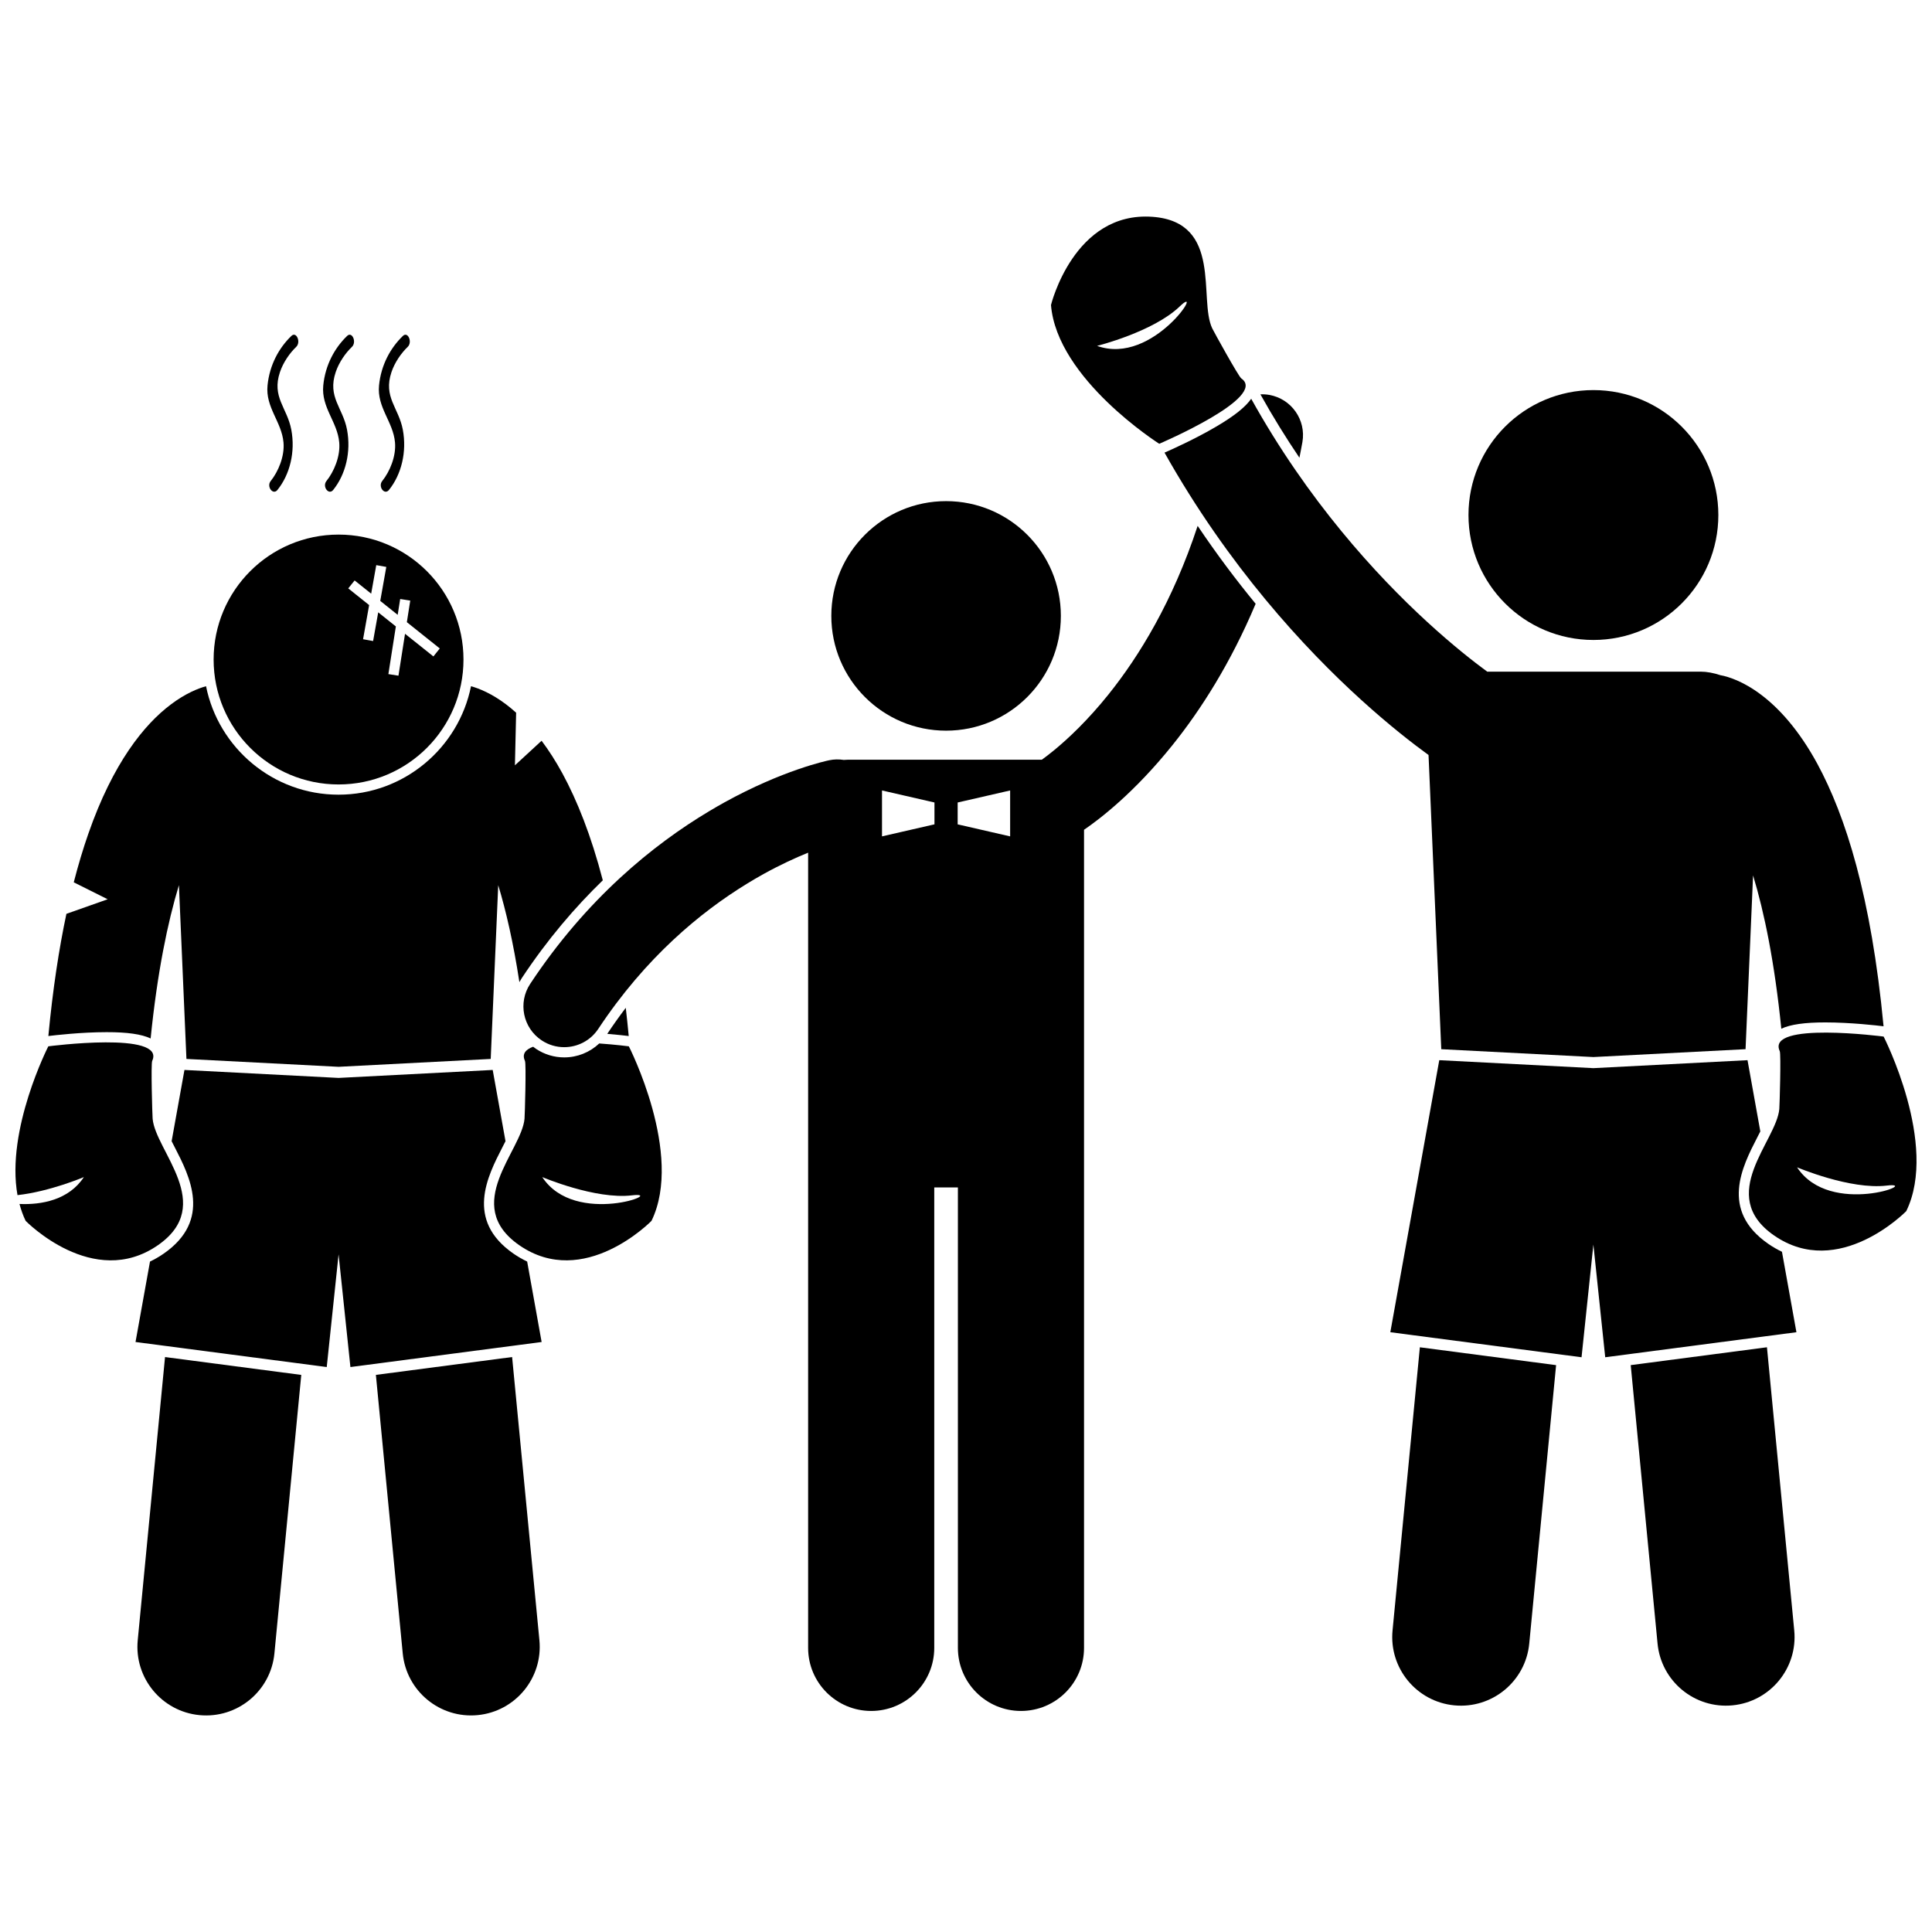
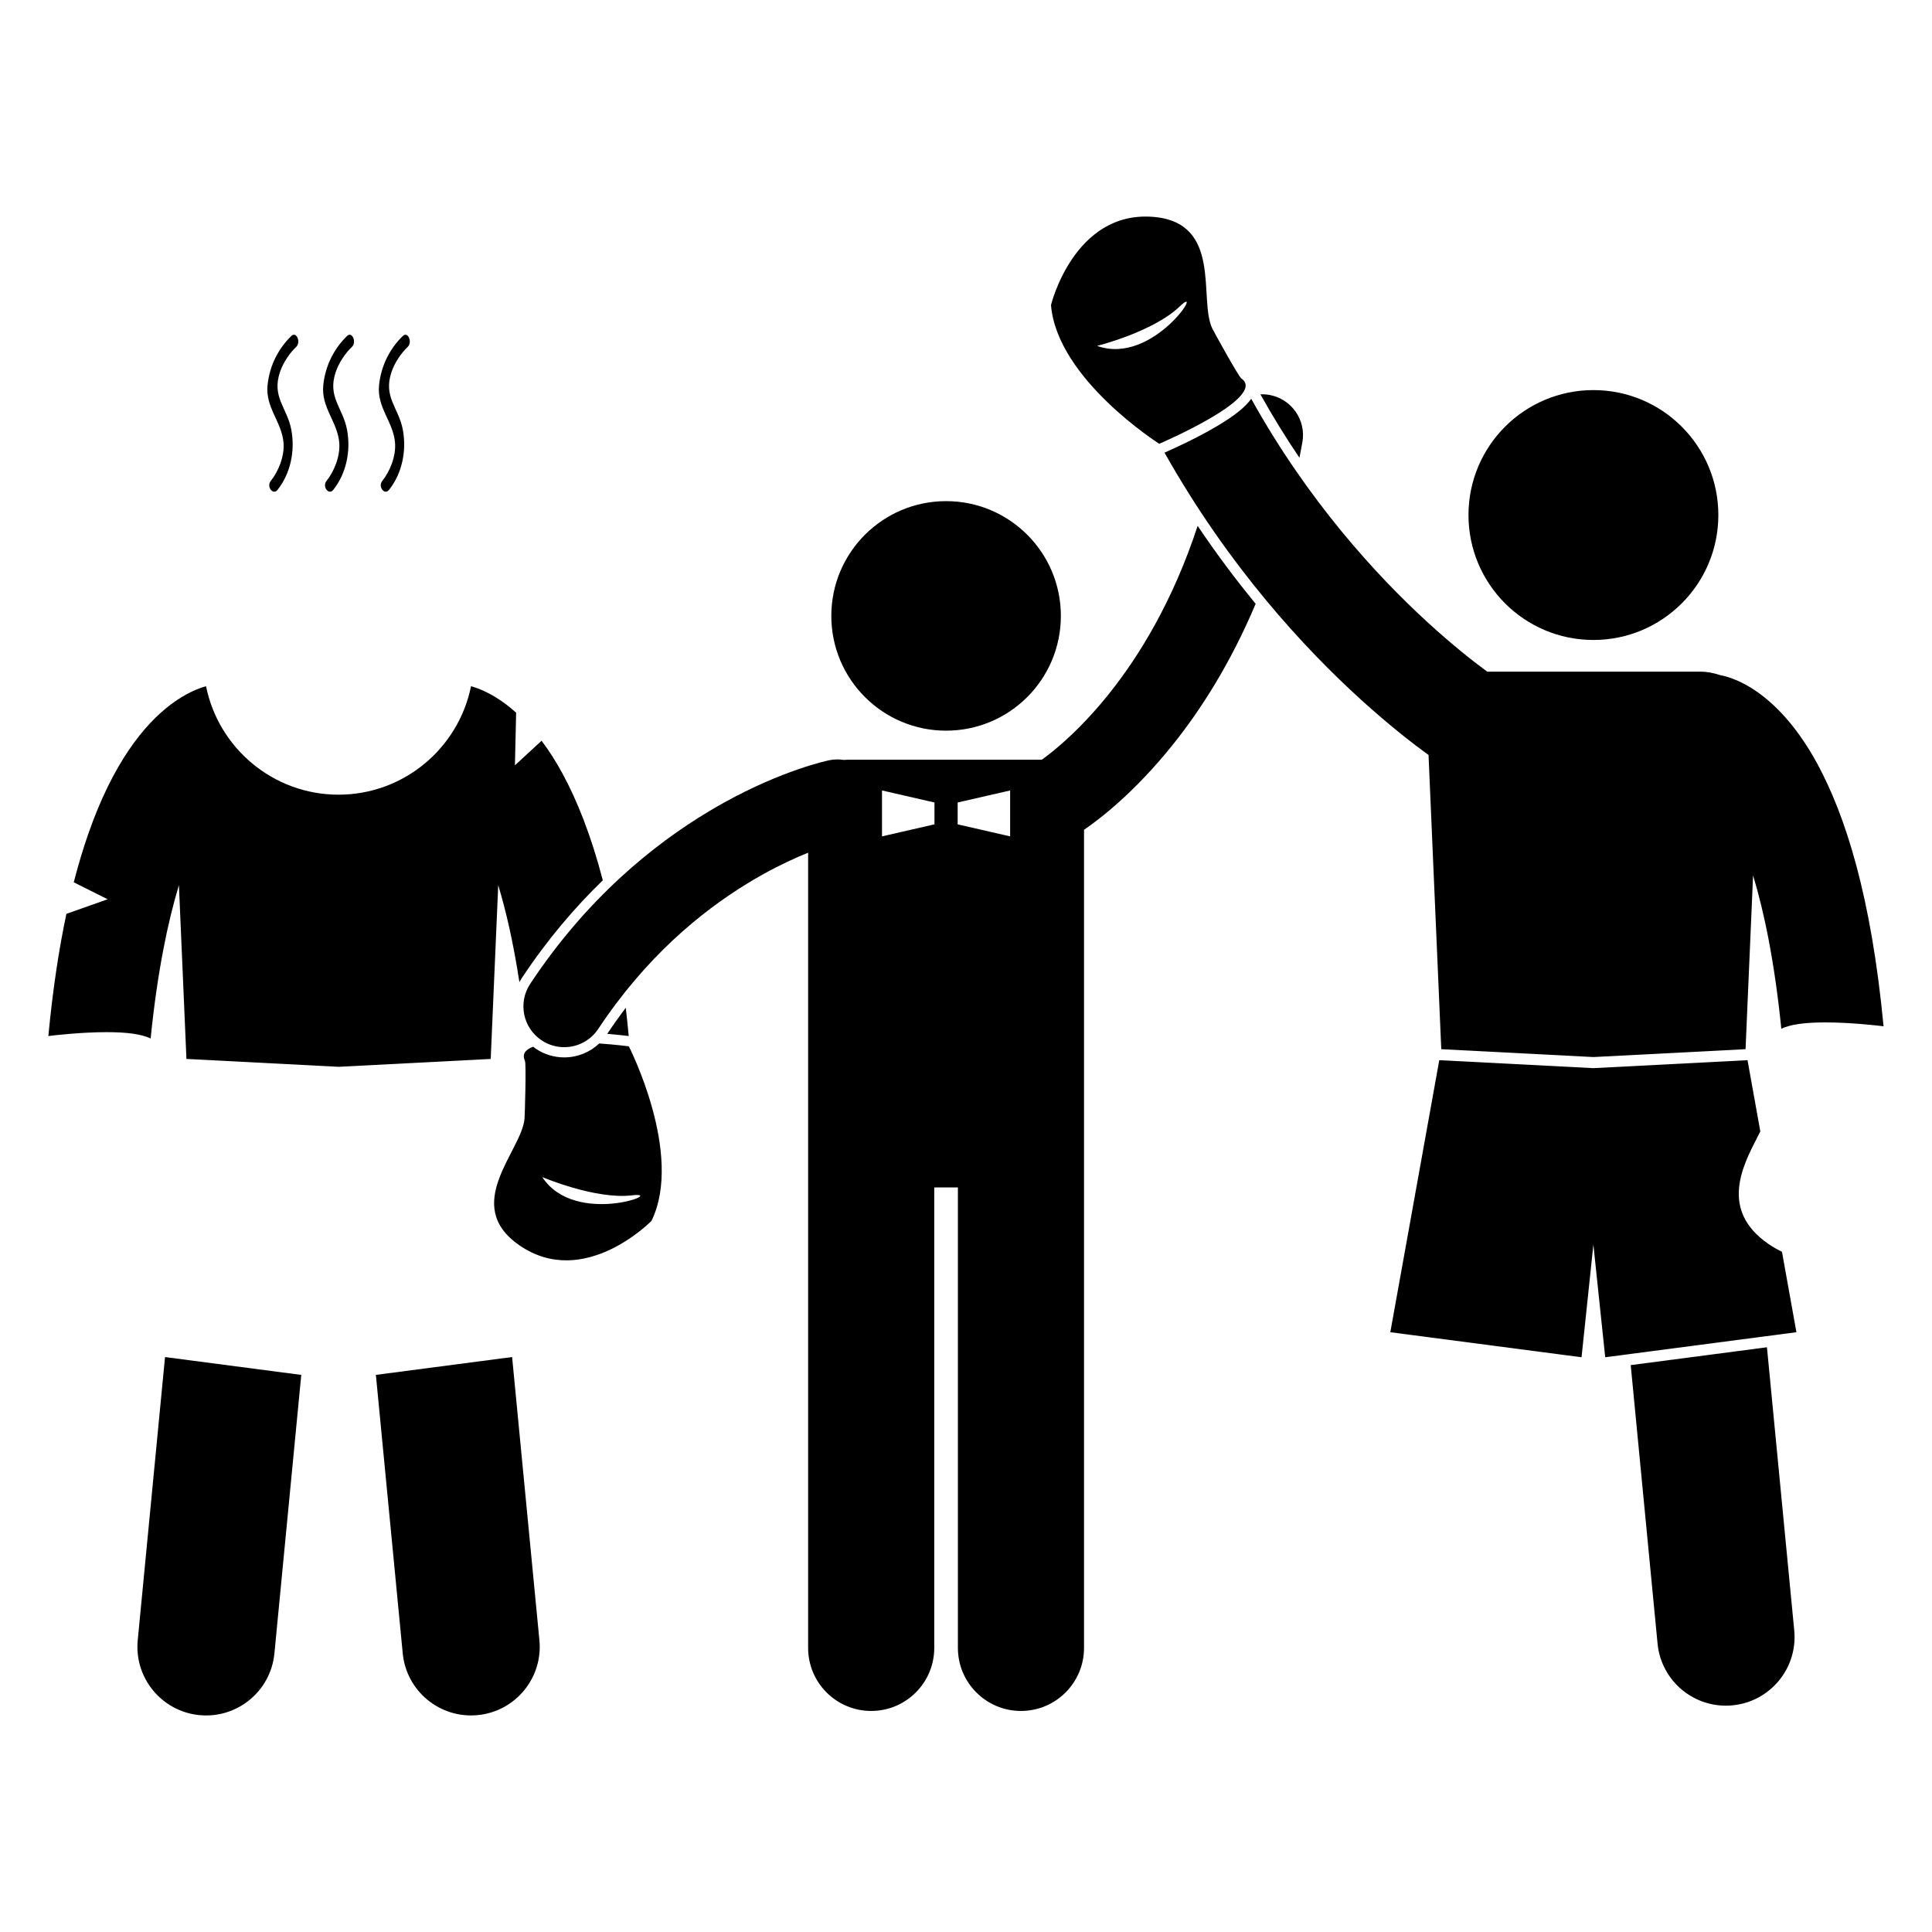
<svg xmlns="http://www.w3.org/2000/svg" width="800px" height="800px" version="1.1" viewBox="144 144 512 512">
  <defs>
    <clipPath id="b">
-       <path d="m148.09 420h44.906v59h-44.906z" />
-     </clipPath>
+       </clipPath>
    <clipPath id="a">
      <path d="m607 417h44.902v59h-44.902z" />
    </clipPath>
  </defs>
  <path d="m437.83 327.95c-5.574 6.953-10.73 11.77-14.391 14.789-1.34 1.102-2.469 1.961-3.352 2.598h-51.48c-0.34 0-0.676 0.02-1.004 0.051-1.246-0.195-2.547-0.188-3.852 0.086-0.797 0.168-12.312 2.621-27.852 11.211-1.297 0.715-2.633 1.496-3.981 2.301-14.793 8.84-32.469 23.156-47.41 45.746-3.297 4.981-1.934 11.688 3.051 14.984 1.836 1.215 3.906 1.797 5.957 1.797 3.508 0 6.949-1.703 9.031-4.848 12.539-18.938 27.066-30.906 39.328-38.426 1.535-0.941 3.043-1.828 4.5-2.633 4.434-2.453 8.438-4.281 11.785-5.637v210.74c0 9.234 7.484 16.711 16.711 16.711 9.23 0 16.715-7.481 16.715-16.711v-122.03h6.266v122.03c0 9.234 7.484 16.711 16.711 16.711 9.23 0 16.715-7.481 16.715-16.711v-216.81c4.18-2.852 13.348-9.863 23.426-22.422 7.465-9.289 15.387-21.645 22.055-37.469-5.125-6.231-10.305-13.109-15.371-20.645-6.609 20.086-15.527 34.547-23.559 44.582zm-46.188 34.508-13.902 3.188v-12.168l13.902 3.188zm6.148-5.789 13.906-3.188v12.168l-13.906-3.188z" />
  <path d="m489.15 261.17c1.027-5.883-2.902-11.484-8.789-12.52-0.789-0.137-1.57-0.18-2.34-0.145 3.32 5.957 6.797 11.559 10.34 16.797 0.266-1.375 0.543-2.731 0.789-4.133z" />
  <path d="m180.5 578.67c-0.965 10.004 6.367 18.895 16.367 19.855 10 0.965 18.895-6.359 19.855-16.363l7.117-73.797-36.105-4.731z" />
  <path d="m250.73 582.16c0.965 10.004 9.852 17.328 19.855 16.363 9.996-0.965 17.332-9.852 16.363-19.855l-7.234-75.039-36.102 4.731z" />
-   <path d="m277.14 448.04c0.281-0.543 0.559-1.082 0.824-1.613l-3.394-18.879-40.844 2.113-40.844-2.113-3.398 18.879c0.27 0.531 0.543 1.066 0.824 1.613 3.949 7.672 9.91 19.266-2.914 28.172-1.184 0.82-2.402 1.52-3.644 2.117l-3.836 21.316 50.676 6.637 3.137-29.863 3.137 29.863 50.672-6.637-3.832-21.316c-1.242-0.598-2.465-1.297-3.648-2.117-12.824-8.906-6.863-20.5-2.914-28.172z" />
  <path d="m183.92 419.2c1.777-17.594 4.527-30.82 7.496-40.633l1.992 46.062 40.316 2.086 40.32-2.086 1.992-46.051c2.062 6.812 4.016 15.273 5.609 25.699 0.188-0.348 0.387-0.695 0.609-1.031 6.816-10.309 14.188-18.875 21.496-25.957-3.117-11.965-6.812-21.156-10.707-28.34-1.797-3.301-3.652-6.16-5.516-8.645l-7.066 6.512 0.32-13.941c-0.895-0.805-1.785-1.555-2.648-2.199-3.832-2.902-7.207-4.242-9.309-4.82-3.293 16.371-17.785 28.742-35.109 28.742-17.328 0-31.82-12.371-35.113-28.746-2.102 0.582-5.477 1.922-9.309 4.82-7.121 5.348-15.375 15.566-21.898 34.312-1.355 3.887-2.644 8.156-3.848 12.836l8.988 4.492-10.938 3.863c-1.969 9.27-3.609 19.973-4.785 32.383 1.645-0.203 8.711-1.027 15.449-1.027 5.461-0.004 9.23 0.527 11.656 1.668z" />
  <g clip-path="url(#b)">
    <path d="m185.85 473.99c15.426-10.707-0.66-24.973-1.402-33.516-0.082-0.961-0.484-14.535-0.113-15.336 3.688-7.934-27.531-3.852-27.531-3.852s-11.289 22.074-8.168 39.434c8.57-0.941 17.59-4.781 17.59-4.781-3.977 6.07-11.23 7.387-17.062 7.125 0.414 1.547 0.941 3.051 1.633 4.477 0.004 0 17.887 18.359 35.055 6.449z" />
  </g>
  <path d="m310.62 418.56c-0.242-2.562-0.504-5.055-0.785-7.477-1.691 2.231-3.328 4.527-4.906 6.898 2.754 0.227 4.875 0.477 5.691 0.578z" />
  <path d="m302.8 420.53c-2.481 2.344-5.773 3.691-9.277 3.691-2.656 0-5.231-0.777-7.449-2.246-0.277-0.184-0.535-0.383-0.789-0.582-2.016 0.75-3.012 1.93-2.168 3.746 0.375 0.805-0.031 14.375-0.113 15.336-0.738 8.539-16.828 22.805-1.398 33.516 17.168 11.906 35.047-6.449 35.047-6.449 8.605-17.695-6.004-46.254-6.004-46.254-0.004-0.004-3.418-0.445-7.848-0.758zm-15.098 35.406s14.062 5.996 23.754 4.844c9.688-1.152-14.988 8.531-23.754-4.844z" />
-   <path d="m513.04 576.08c-0.965 10.004 6.367 18.895 16.367 19.855 10 0.965 18.895-6.359 19.859-16.363l7.117-73.797-36.105-4.731z" />
  <path d="m566.27 424.13 40.32-2.086 1.992-46.051c2.977 9.809 5.707 23.043 7.484 40.629 2.426-1.141 6.199-1.672 11.656-1.672 6.723 0 13.773 0.82 15.441 1.027-3.262-34.398-10.055-55.742-17.574-69.609-4.879-8.961-10.18-14.73-14.902-18.273-4.703-3.559-8.754-4.789-10.555-5.121-0.043-0.008-0.09-0.012-0.137-0.02-1.832-0.613-3.672-0.961-5.301-0.961h-56.566c-3.543-2.598-9.16-6.984-15.922-13.191-13.539-12.422-31.613-32.113-46.625-59.129-1.523 2.199-4.488 4.559-9.145 7.305-5.805 3.43-12.316 6.316-13.828 6.973 16.977 30.184 37.07 51.875 52.215 65.609 7.434 6.738 13.664 11.562 17.754 14.527l3.375 77.961z" />
  <path d="m583.27 579.57c0.965 10.004 9.852 17.328 19.859 16.363 9.996-0.965 17.332-9.852 16.363-19.855l-7.234-75.039-36.102 4.731z" />
  <path d="m599.38 280.49c0 18.285-14.824 33.109-33.109 33.109-18.285 0-33.109-14.824-33.109-33.109 0-18.289 14.824-33.113 33.109-33.113 18.285 0 33.109 14.824 33.109 33.113" />
  <path d="m609.68 445.45c0.281-0.543 0.559-1.082 0.824-1.613l-3.394-18.879-40.844 2.113-40.844-2.113-12.973 72.094 50.676 6.637 3.137-29.863 3.137 29.863 50.672-6.637-3.832-21.316c-1.242-0.598-2.465-1.297-3.648-2.117-12.824-8.906-6.859-20.5-2.91-28.168z" />
  <path d="m472.96 244.29c-0.73-0.5-7.285-12.391-7.703-13.262-3.703-7.731 2.894-28.195-15.836-29.57-20.836-1.52-26.898 23.375-26.898 23.375 1.586 19.613 28.691 36.773 28.691 36.773s28.953-12.359 21.746-17.316zm-38.227-8.629s14.84-3.68 21.887-10.434c7.039-6.75-6.836 15.84-21.887 10.434z" />
  <g clip-path="url(#a)">
-     <path d="m643.18 418.7s-31.215-4.082-27.531 3.852c0.375 0.805-0.031 14.375-0.113 15.336-0.738 8.539-16.828 22.805-1.398 33.516 17.168 11.906 35.047-6.449 35.047-6.449 8.609-17.695-6.004-46.254-6.004-46.254zm-22.938 34.648s14.062 5.996 23.754 4.844c9.688-1.152-14.992 8.535-23.754-4.844z" />
-   </g>
+     </g>
  <path d="m425.14 307.22c0 16.797-13.617 30.414-30.418 30.414-16.797 0-30.414-13.617-30.414-30.414s13.617-30.414 30.414-30.414c16.801 0 30.418 13.617 30.418 30.414" />
-   <path d="m233.72 351.89c18.289 0 33.109-14.824 33.109-33.109s-14.824-33.109-33.109-33.109-33.109 14.824-33.109 33.109 14.824 33.109 33.109 33.109zm4.258-54.066 4.387 3.504 1.348-7.562 2.66 0.473-1.602 9.008 4.621 3.691 0.66-4.195 2.668 0.418-0.898 5.719 8.723 6.969-1.691 2.113-7.516-6.004-1.742 11.109-2.672-0.422 1.984-12.633-4.676-3.738-1.355 7.606-2.66-0.477 1.609-9.051-5.535-4.422z" />
  <path d="m222.5 235.92c1.309-1.254 0.051-4.176-1.273-2.902-3.297 3.168-5.789 7.684-6.328 13.117-0.582 5.856 3.742 9.617 4.231 15.113 0.328 3.703-1.402 7.754-3.383 10.219-1.195 1.48 0.594 3.856 1.781 2.375 3.32-4.129 4.769-10.098 3.672-15.957-1.09-5.832-5.25-8.641-3.004-15.289 0.879-2.59 2.578-5.019 4.305-6.676z" />
  <path d="m237.27 235.92c1.309-1.254 0.051-4.176-1.273-2.902-3.297 3.168-5.789 7.684-6.328 13.117-0.578 5.856 3.746 9.617 4.231 15.113 0.328 3.703-1.402 7.754-3.383 10.219-1.191 1.48 0.598 3.856 1.781 2.375 3.32-4.129 4.769-10.098 3.672-15.957-1.09-5.832-5.25-8.641-3-15.289 0.879-2.59 2.574-5.019 4.301-6.676z" />
  <path d="m252.05 235.92c1.309-1.254 0.051-4.176-1.273-2.902-3.297 3.168-5.789 7.684-6.328 13.117-0.578 5.856 3.746 9.617 4.231 15.113 0.328 3.703-1.402 7.754-3.383 10.219-1.191 1.48 0.598 3.856 1.785 2.375 3.316-4.129 4.766-10.098 3.672-15.957-1.09-5.832-5.25-8.641-3.004-15.289 0.879-2.59 2.578-5.019 4.301-6.676z" />
</svg>